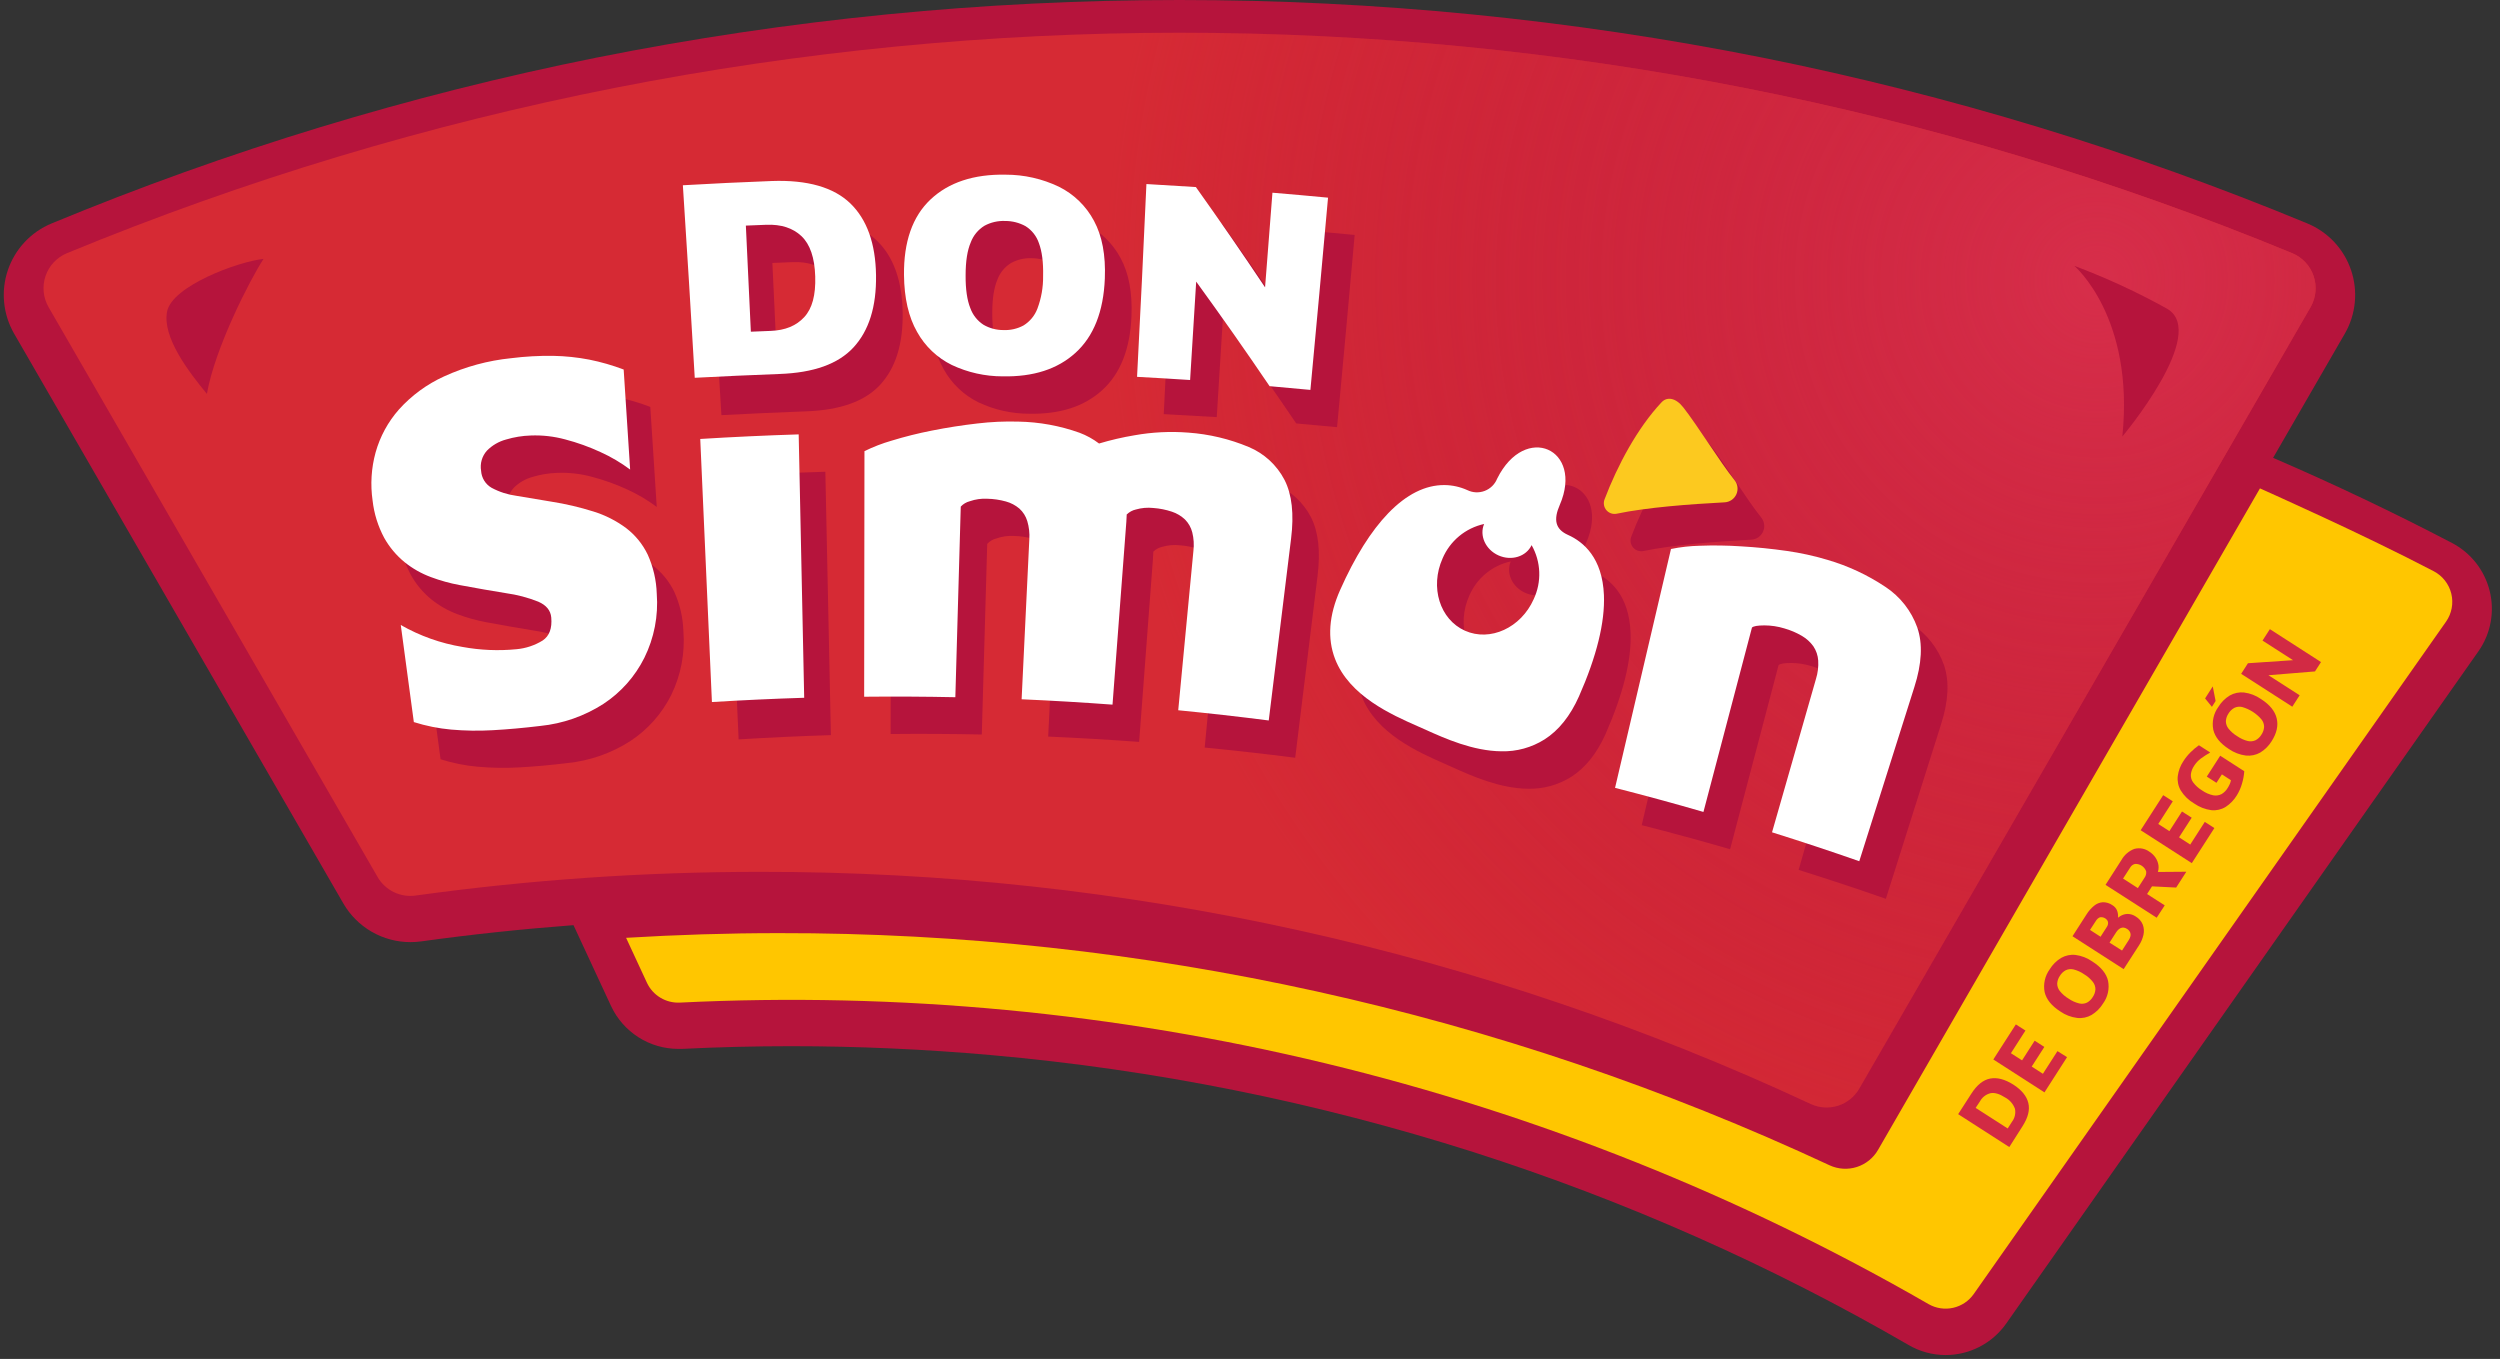
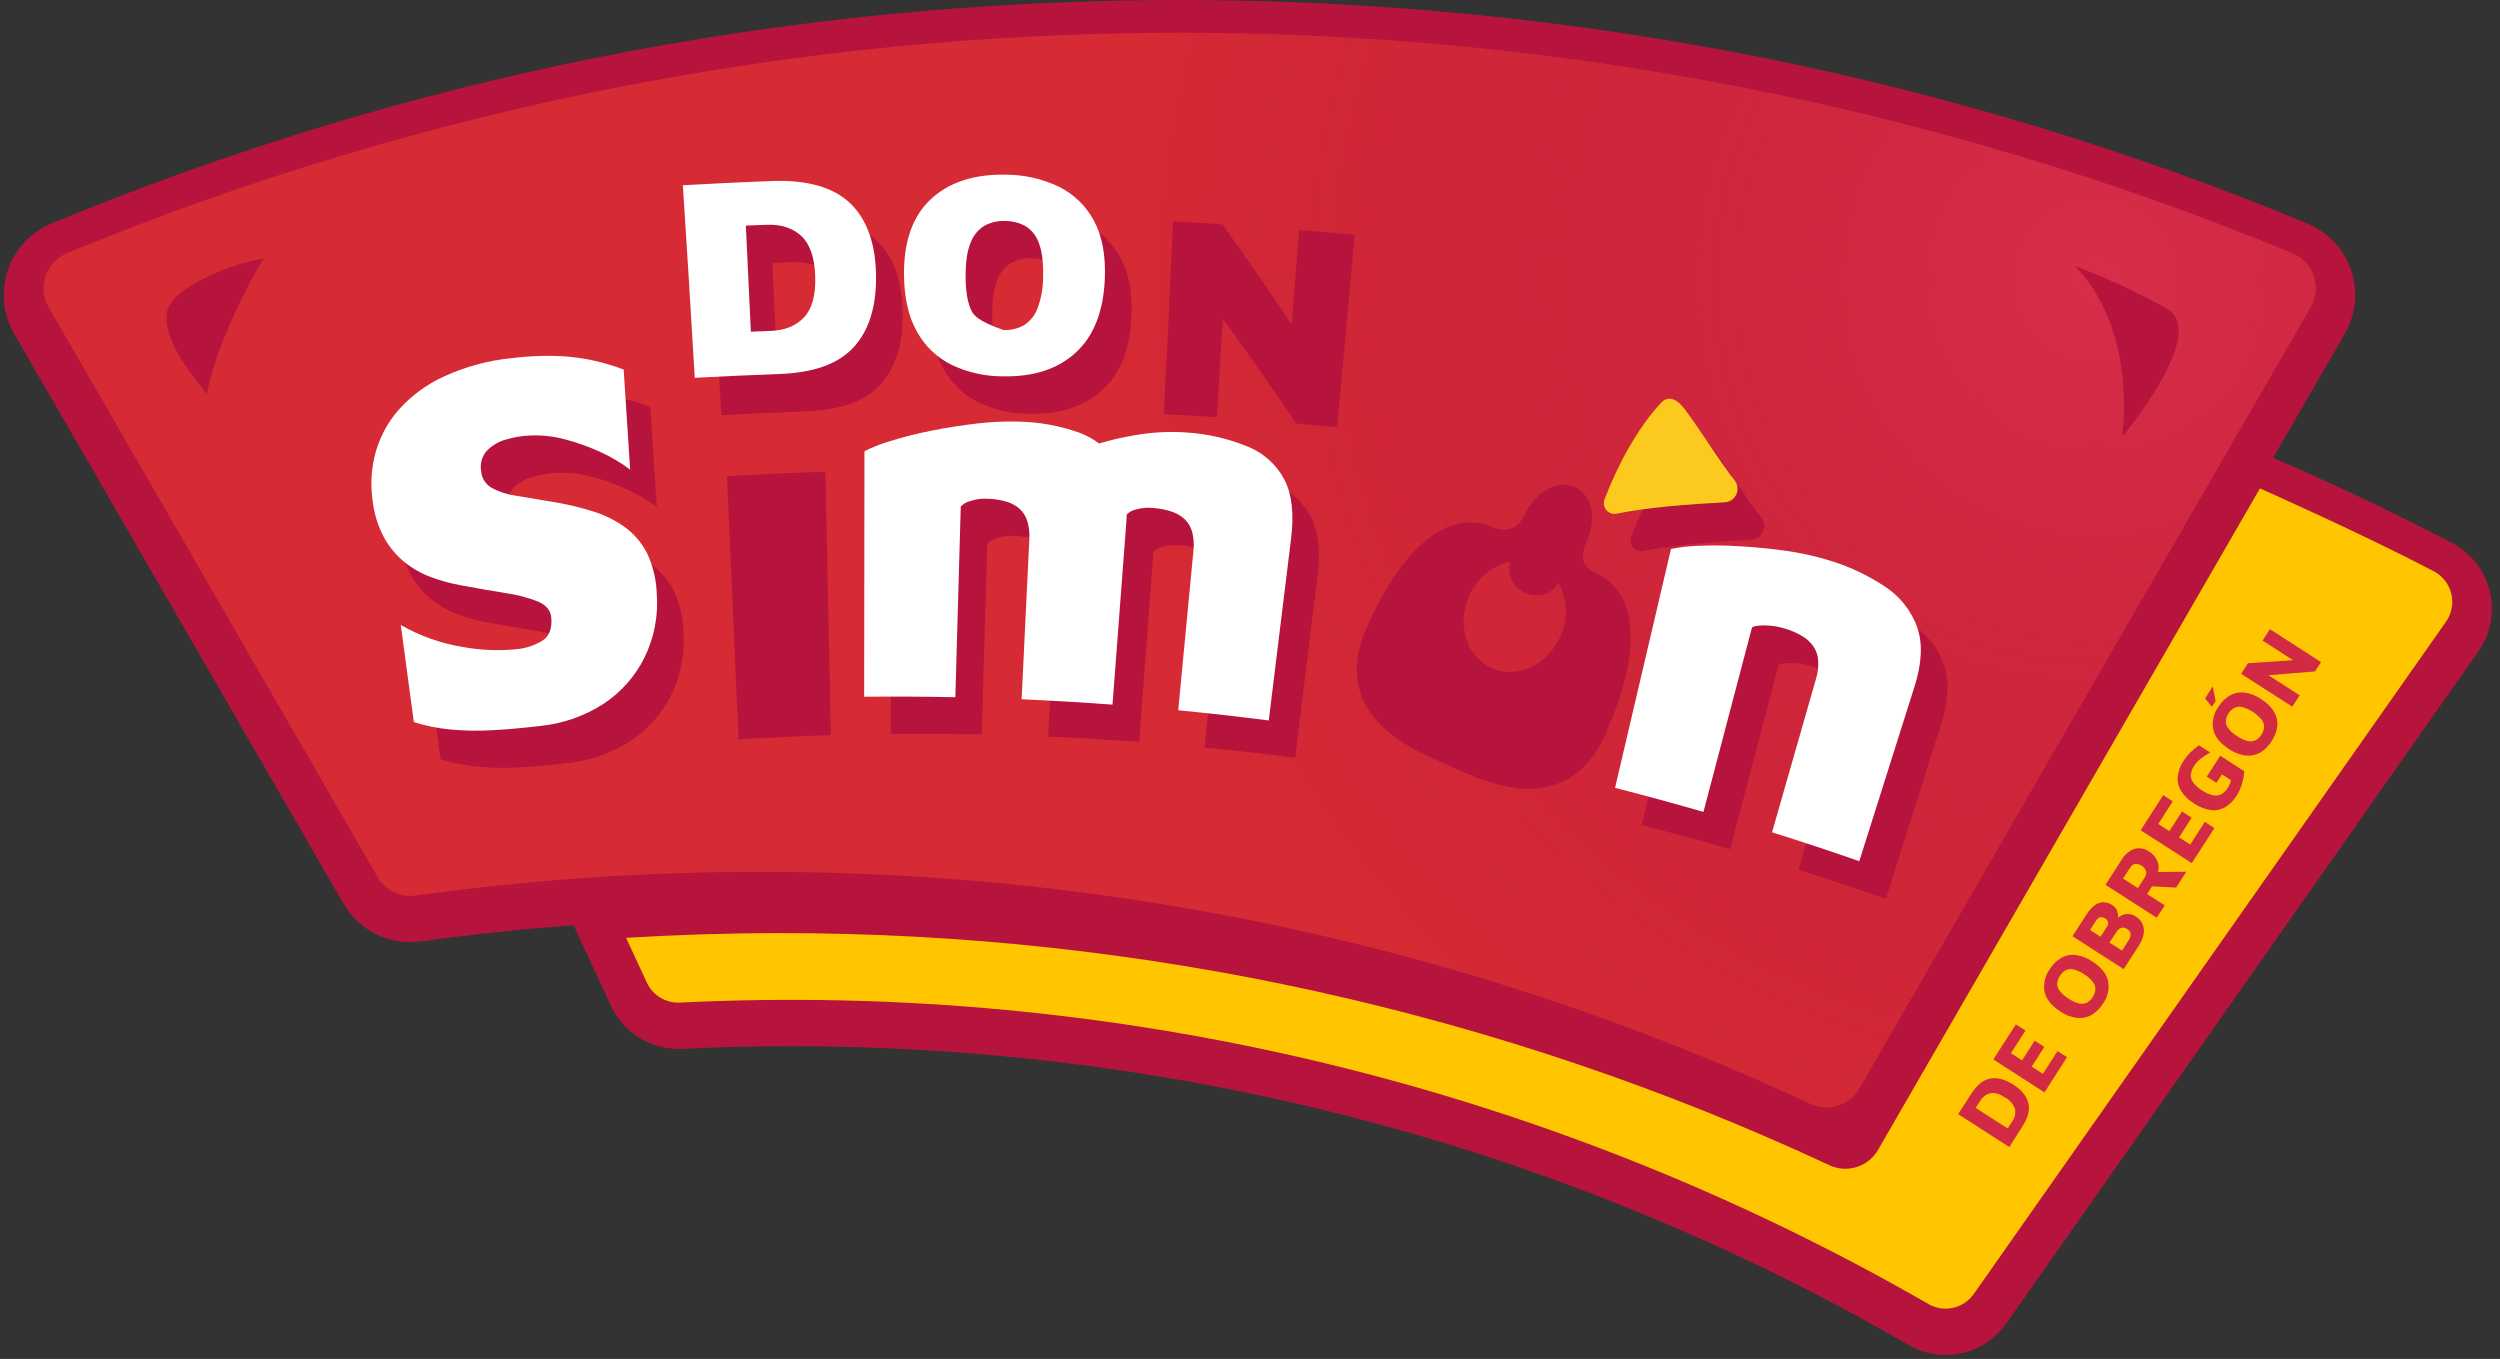
<svg xmlns="http://www.w3.org/2000/svg" width="241" height="131" viewBox="0 0 241 131" fill="none">
  <rect x="0" y="0" width="241" height="131" fill="#333333" stroke="none" />
  <path d="M240.009 56.983C239.768 55.996 239.318 55.071 238.691 54.271C238.064 53.471 237.274 52.814 236.373 52.343C230.776 49.417 224.99 46.664 219.126 44.136L226.04 32.164C226.571 31.244 226.899 30.221 227.002 29.163C227.106 28.106 226.982 27.039 226.64 26.033C226.298 25.027 225.745 24.106 225.019 23.331C224.292 22.556 223.408 21.945 222.426 21.539C205.489 14.523 187.909 9.172 169.936 5.562C132.813 -1.854 94.589 -1.854 57.466 5.562C39.492 9.172 21.913 14.523 4.976 21.539C3.994 21.944 3.11 22.555 2.383 23.33C1.656 24.105 1.103 25.026 0.761 26.032C0.418 27.038 0.295 28.106 0.399 29.163C0.503 30.221 0.831 31.244 1.362 32.164L33.103 87.1C33.76 88.231 34.702 89.17 35.835 89.823C36.968 90.476 38.254 90.82 39.562 90.821C39.908 90.821 40.254 90.797 40.597 90.751C45.394 90.084 50.324 89.559 55.285 89.185L58.911 96.992C59.487 98.222 60.402 99.263 61.548 99.993C62.694 100.723 64.025 101.111 65.383 101.113C65.499 101.113 65.621 101.113 65.737 101.113C69.232 100.939 72.781 100.852 76.293 100.852C82.656 100.852 89.117 101.142 95.503 101.707C111.298 103.104 126.891 106.237 142 111.051C156.632 115.727 170.717 121.969 184.01 129.67C185.088 130.296 186.312 130.626 187.559 130.627C188.705 130.626 189.834 130.349 190.851 129.82C191.867 129.291 192.742 128.525 193.4 127.587L238.931 62.771C239.513 61.939 239.91 60.992 240.096 59.994C240.282 58.995 240.252 57.969 240.009 56.983Z" fill="#B6143C" />
  <path d="M234.61 55.066C227.685 51.45 218.875 47.541 217.86 47.08L181.046 110.843C180.594 111.631 179.863 112.222 178.997 112.498C178.131 112.773 177.194 112.715 176.369 112.333C144.647 97.543 110.062 89.903 75.062 89.954C70.132 89.954 65.219 90.113 60.355 90.406L62.365 94.739C62.646 95.339 63.099 95.842 63.668 96.182C64.236 96.523 64.894 96.686 65.555 96.65C107.635 94.584 149.42 104.676 185.919 125.72C186.635 126.128 187.478 126.254 188.283 126.073C189.087 125.892 189.795 125.418 190.269 124.743L235.799 59.927C236.071 59.539 236.256 59.097 236.343 58.632C236.431 58.166 236.418 57.687 236.305 57.227C236.193 56.767 235.983 56.337 235.691 55.964C235.399 55.591 235.03 55.285 234.61 55.066Z" fill="#FFC600" />
  <path d="M222.739 29.608L179.238 104.936C178.786 105.724 178.055 106.314 177.189 106.59C176.323 106.866 175.385 106.808 174.56 106.427C142.842 91.638 108.262 83.998 73.265 84.047C62.161 84.044 51.07 84.806 40.071 86.33C39.352 86.432 38.618 86.317 37.965 86C37.311 85.683 36.767 85.178 36.403 84.549L4.682 29.608C4.423 29.157 4.262 28.655 4.212 28.137C4.162 27.62 4.223 27.097 4.391 26.605C4.559 26.112 4.83 25.661 5.186 25.282C5.543 24.902 5.976 24.604 6.457 24.405C75.153 -3.928 152.27 -3.928 220.967 24.405C221.448 24.604 221.881 24.902 222.237 25.282C222.593 25.661 222.864 26.112 223.032 26.605C223.2 27.097 223.26 27.62 223.21 28.138C223.159 28.656 222.999 29.157 222.739 29.608Z" fill="#D62A34" />
  <path d="M222.739 29.608L179.238 104.936C178.786 105.724 178.055 106.314 177.189 106.59C176.323 106.866 175.385 106.808 174.56 106.427C142.842 91.638 108.262 83.998 73.265 84.047C62.161 84.044 51.07 84.806 40.071 86.33C39.352 86.432 38.618 86.317 37.965 86C37.311 85.683 36.767 85.178 36.403 84.549L4.682 29.608C4.423 29.157 4.262 28.655 4.212 28.137C4.162 27.62 4.223 27.097 4.391 26.605C4.559 26.112 4.83 25.661 5.186 25.282C5.543 24.902 5.976 24.604 6.457 24.405C75.153 -3.928 152.27 -3.928 220.967 24.405C221.448 24.604 221.881 24.902 222.237 25.282C222.593 25.661 222.864 26.112 223.032 26.605C223.2 27.097 223.26 27.62 223.21 28.138C223.159 28.656 222.999 29.157 222.739 29.608Z" fill="url(#paint0_radial_2254_3962)" />
  <path d="M77.722 39.652C81.002 39.533 83.371 38.695 84.853 37.086C86.335 35.476 87.066 33.165 87.017 30.125C86.967 27.086 86.147 24.766 84.549 23.215C82.951 21.663 80.41 20.927 76.971 21.051C74.112 21.159 71.254 21.296 68.398 21.46C68.799 27.647 69.18 33.834 69.544 40.02C72.268 39.877 74.994 39.755 77.722 39.652ZM76.426 25.268C77.856 25.216 78.989 25.581 79.819 26.367C80.648 27.153 81.089 28.446 81.144 30.25C81.199 32.054 80.854 33.339 80.083 34.174C79.311 35.009 78.253 35.444 76.858 35.499L74.938 35.578C74.783 32.167 74.623 28.758 74.457 25.349L76.426 25.268Z" fill="#B6143C" />
  <path d="M94.327 38.788C95.859 39.51 97.531 39.884 99.225 39.884C102.177 39.939 104.506 39.197 106.252 37.613C107.998 36.03 108.949 33.649 109.076 30.453C109.163 28.205 108.821 26.352 108.032 24.893C107.276 23.468 106.091 22.317 104.645 21.602C103.044 20.838 101.292 20.441 99.518 20.442C96.438 20.384 94.008 21.196 92.268 22.84C90.528 24.485 89.684 26.915 89.716 30.111C89.739 32.344 90.159 34.175 90.977 35.603C91.743 36.982 92.911 38.093 94.327 38.788ZM95.655 30.151C95.655 28.798 95.819 27.735 96.148 26.961C96.396 26.288 96.865 25.718 97.479 25.346C98.087 25.019 98.773 24.861 99.463 24.891C100.15 24.893 100.824 25.071 101.423 25.407C102.029 25.788 102.484 26.367 102.711 27.045C103.001 27.814 103.146 28.872 103.114 30.209C103.127 31.285 102.94 32.354 102.563 33.362C102.308 34.031 101.839 34.598 101.229 34.974C100.636 35.296 99.966 35.45 99.292 35.421C98.617 35.425 97.953 35.25 97.369 34.913C96.776 34.529 96.327 33.959 96.093 33.292C95.797 32.535 95.643 31.497 95.655 30.151Z" fill="#B6143C" />
  <path d="M117.882 30.739C120.307 34.078 122.665 37.438 124.958 40.82C126.269 40.932 127.581 41.052 128.894 41.18C129.474 35.006 130.039 28.829 130.59 22.648C128.806 22.478 127.02 22.319 125.234 22.17C125.004 25.213 124.767 28.254 124.523 31.293C122.356 28.051 120.133 24.828 117.853 21.625C116.264 21.52 114.675 21.424 113.086 21.335C112.803 27.533 112.503 33.728 112.184 39.921C113.889 40.01 115.593 40.107 117.296 40.211C117.497 37.063 117.693 33.906 117.882 30.739Z" fill="#B6143C" />
  <path d="M65.879 60.842C65.839 59.54 65.543 58.259 65.009 57.072C64.528 56.068 63.817 55.191 62.933 54.514C61.983 53.807 60.92 53.267 59.789 52.916C58.454 52.494 57.089 52.174 55.706 51.959L52.356 51.399C51.516 51.288 50.702 51.025 49.955 50.625C49.665 50.457 49.421 50.22 49.245 49.934C49.069 49.649 48.966 49.324 48.946 48.989C48.886 48.644 48.906 48.29 49.003 47.954C49.1 47.617 49.272 47.307 49.505 47.046C50.015 46.53 50.653 46.159 51.353 45.97C52.122 45.739 52.919 45.609 53.722 45.585C54.845 45.54 55.967 45.667 57.051 45.962C58.22 46.267 59.36 46.675 60.456 47.183C61.466 47.639 62.423 48.204 63.31 48.868C63.103 45.654 62.896 42.44 62.689 39.225C61.612 38.812 60.502 38.489 59.371 38.262C58.224 38.041 57.06 37.918 55.891 37.897C54.534 37.878 53.178 37.954 51.831 38.123C49.594 38.349 47.408 38.943 45.364 39.88C43.71 40.632 42.229 41.718 41.014 43.07C39.969 44.261 39.206 45.671 38.781 47.197C38.367 48.708 38.268 50.287 38.491 51.837C38.633 53.096 39.014 54.317 39.613 55.433C40.117 56.335 40.787 57.134 41.588 57.785C42.347 58.394 43.199 58.877 44.111 59.215C45.014 59.553 45.945 59.811 46.893 59.986C48.563 60.296 50.05 60.556 51.353 60.767C52.421 60.913 53.468 61.189 54.47 61.587C55.242 61.924 55.657 62.434 55.717 63.107C55.81 64.155 55.536 64.894 54.894 65.325C54.127 65.801 53.258 66.09 52.359 66.169C50.623 66.339 48.872 66.265 47.157 65.949C45.065 65.603 43.052 64.887 41.211 63.835C41.631 66.955 42.05 70.075 42.47 73.193C43.636 73.563 44.839 73.804 46.057 73.912C47.394 74.031 48.737 74.052 50.077 73.976C51.504 73.898 53.029 73.761 54.668 73.564C56.837 73.347 58.923 72.619 60.758 71.442C62.444 70.335 63.807 68.801 64.707 66.996C65.641 65.086 66.046 62.961 65.879 60.842Z" fill="#B6143C" />
  <path d="M71.203 71.278C74.167 71.096 77.132 70.959 80.098 70.866C79.922 62.404 79.744 53.94 79.564 45.476C76.403 45.575 73.241 45.722 70.078 45.917C70.453 54.371 70.828 62.825 71.203 71.278Z" fill="#B6143C" />
  <path d="M96.061 51.904C96.597 51.716 97.164 51.635 97.731 51.666C98.341 51.676 98.947 51.765 99.535 51.93C100.013 52.06 100.456 52.294 100.834 52.614C101.195 52.94 101.458 53.36 101.594 53.826C101.766 54.398 101.832 54.997 101.788 55.592C101.543 60.731 101.295 65.869 101.046 71.006C103.973 71.134 106.895 71.305 109.813 71.519L111.144 53.899C111.161 53.652 111.173 53.414 111.182 53.179C111.422 52.945 111.723 52.782 112.052 52.71C112.596 52.553 113.165 52.504 113.728 52.565C114.338 52.606 114.94 52.726 115.52 52.921C115.991 53.078 116.423 53.335 116.784 53.675C117.125 54.02 117.367 54.45 117.486 54.919C117.628 55.5 117.665 56.101 117.596 56.694C117.109 61.816 116.621 66.939 116.132 72.065C119.044 72.349 121.952 72.677 124.858 73.048C125.577 67.199 126.296 61.352 127.013 55.505C127.303 53.148 127.097 51.263 126.378 49.856C125.634 48.426 124.411 47.303 122.924 46.683C121.073 45.911 119.109 45.444 117.109 45.3C115.37 45.164 113.621 45.25 111.904 45.558C110.753 45.751 109.616 46.015 108.499 46.35C107.924 45.915 107.29 45.565 106.617 45.309C104.729 44.637 102.745 44.276 100.741 44.239C99.412 44.2 98.083 44.261 96.763 44.419C95.291 44.587 93.832 44.815 92.386 45.103C91.072 45.36 89.772 45.686 88.492 46.077C87.594 46.337 86.721 46.675 85.882 47.087L85.856 70.76C88.788 70.731 91.718 70.746 94.645 70.806L95.168 52.431C95.406 52.17 95.717 51.986 96.061 51.904Z" fill="#B6143C" />
  <path d="M187.396 64.103C186.825 62.495 185.745 61.118 184.321 60.179C182.6 59.027 180.711 58.147 178.722 57.569C177.441 57.191 176.134 56.91 174.812 56.728C173.347 56.511 171.878 56.358 170.407 56.267C169.076 56.178 167.741 56.159 166.408 56.212C165.483 56.234 164.562 56.337 163.656 56.522C161.858 64.199 160.06 71.874 158.262 79.545C161.11 80.27 163.95 81.044 166.782 81.865L171.454 64.12C171.596 63.984 171.993 63.914 172.649 63.911C173.301 63.913 173.95 64.01 174.574 64.201C175.167 64.37 175.736 64.612 176.268 64.923C176.704 65.177 177.081 65.52 177.376 65.93C177.648 66.337 177.808 66.809 177.84 67.299C177.876 67.896 177.804 68.496 177.625 69.068L173.388 83.858C176.205 84.743 179.009 85.672 181.798 86.645C183.571 81.038 185.342 75.439 187.111 69.848C187.842 67.574 187.932 65.666 187.396 64.103Z" fill="#B6143C" />
  <path d="M157.187 60.971C157.039 57.39 155.224 55.841 153.728 55.171C152.492 54.62 152.307 53.704 152.93 52.271C155.25 46.889 149.592 44.319 146.895 49.742C146.788 50.012 146.626 50.256 146.42 50.46C146.214 50.664 145.968 50.823 145.698 50.927C145.428 51.031 145.139 51.079 144.849 51.066C144.559 51.053 144.276 50.981 144.015 50.853C143.323 50.541 142.574 50.376 141.814 50.369C139.973 50.354 138.151 51.268 136.397 53.083C134.738 54.8 133.178 57.291 131.757 60.49C130.672 62.923 130.51 65.156 131.273 67.134C132.656 70.715 136.748 72.519 139.193 73.595L139.625 73.787L140.054 73.981C141.855 74.79 144.575 76.011 147.304 76.034C148.774 76.072 150.222 75.673 151.466 74.888C152.834 74.019 153.951 72.612 154.783 70.742C156.48 66.879 157.295 63.602 157.187 60.971ZM150.416 61.368C149.186 64.126 146.222 65.49 143.795 64.408C141.368 63.326 140.399 60.214 141.629 57.448C141.981 56.612 142.529 55.874 143.227 55.294C143.924 54.715 144.751 54.312 145.637 54.118C145.161 55.241 145.776 56.592 147.026 57.149C148.276 57.706 149.691 57.259 150.216 56.157C150.664 56.946 150.916 57.831 150.951 58.738C150.986 59.645 150.802 60.547 150.416 61.368Z" fill="#B6143C" />
  <path d="M162.735 42.395C163.266 41.815 164.107 41.931 164.847 42.88C166.215 44.62 168.419 48.201 169.777 49.88C169.93 50.068 170.029 50.295 170.061 50.536C170.094 50.777 170.059 51.022 169.96 51.244C169.861 51.466 169.703 51.657 169.503 51.794C169.303 51.932 169.068 52.011 168.825 52.023C165.476 52.203 161.369 52.505 158.409 53.123C158.229 53.157 158.043 53.142 157.871 53.081C157.698 53.02 157.545 52.914 157.427 52.774C157.309 52.634 157.23 52.465 157.199 52.285C157.168 52.105 157.185 51.919 157.249 51.748C158.496 48.456 160.421 44.863 162.735 42.395Z" fill="#B6143C" />
  <path d="M75.155 36.051C78.432 35.932 80.801 35.094 82.283 33.484C83.765 31.875 84.496 29.563 84.449 26.524C84.403 23.485 83.579 21.165 81.978 19.613C80.378 18.062 77.84 17.325 74.401 17.45C71.541 17.558 68.684 17.694 65.828 17.859C66.23 24.046 66.612 30.232 66.974 36.419C69.698 36.276 72.425 36.153 75.155 36.051ZM73.873 21.669C75.3 21.614 76.434 21.98 77.263 22.766C78.092 23.552 78.533 24.845 78.588 26.649C78.643 28.453 78.298 29.737 77.527 30.573C76.755 31.408 75.697 31.843 74.305 31.898L72.382 31.976C72.228 28.566 72.067 25.156 71.901 21.748C72.542 21.722 73.2 21.693 73.873 21.669Z" fill="white" />
-   <path d="M91.757 35.185C93.288 35.907 94.961 36.281 96.655 36.281C99.607 36.336 101.939 35.594 103.681 34.01C105.424 32.427 106.378 30.046 106.506 26.85C106.597 24.603 106.249 22.75 105.462 21.291C104.706 19.865 103.521 18.714 102.075 17.999C100.474 17.233 98.722 16.836 96.948 16.839C93.868 16.778 91.438 17.59 89.697 19.234C87.957 20.879 87.114 23.309 87.145 26.508C87.169 28.737 87.589 30.567 88.407 31.997C89.172 33.377 90.341 34.489 91.757 35.185ZM93.085 26.548C93.085 25.195 93.249 24.137 93.578 23.373C93.827 22.7 94.296 22.131 94.909 21.758C95.517 21.43 96.202 21.273 96.892 21.302C97.582 21.298 98.261 21.471 98.865 21.804C99.47 22.185 99.925 22.764 100.152 23.442C100.442 24.211 100.587 25.269 100.555 26.606C100.57 27.682 100.383 28.752 100.004 29.759C99.749 30.428 99.282 30.994 98.673 31.371C98.079 31.693 97.408 31.847 96.733 31.818C96.059 31.822 95.397 31.647 94.813 31.31C94.219 30.927 93.769 30.356 93.534 29.689C93.23 28.932 93.076 27.885 93.085 26.548Z" fill="white" />
-   <path d="M115.312 27.147C117.736 30.484 120.095 33.844 122.388 37.227C123.699 37.341 125.011 37.461 126.323 37.587C126.903 31.414 127.47 25.236 128.023 19.055C126.236 18.885 124.45 18.726 122.663 18.577C122.435 21.62 122.198 24.661 121.953 27.701C119.788 24.458 117.564 21.235 115.283 18.032C113.694 17.927 112.104 17.831 110.515 17.742C110.237 23.94 109.936 30.136 109.613 36.328C111.319 36.419 113.023 36.521 114.726 36.633C114.927 33.47 115.122 30.308 115.312 27.147Z" fill="white" />
+   <path d="M91.757 35.185C93.288 35.907 94.961 36.281 96.655 36.281C99.607 36.336 101.939 35.594 103.681 34.01C105.424 32.427 106.378 30.046 106.506 26.85C106.597 24.603 106.249 22.75 105.462 21.291C104.706 19.865 103.521 18.714 102.075 17.999C100.474 17.233 98.722 16.836 96.948 16.839C93.868 16.778 91.438 17.59 89.697 19.234C87.957 20.879 87.114 23.309 87.145 26.508C87.169 28.737 87.589 30.567 88.407 31.997C89.172 33.377 90.341 34.489 91.757 35.185ZM93.085 26.548C93.085 25.195 93.249 24.137 93.578 23.373C93.827 22.7 94.296 22.131 94.909 21.758C95.517 21.43 96.202 21.273 96.892 21.302C97.582 21.298 98.261 21.471 98.865 21.804C99.47 22.185 99.925 22.764 100.152 23.442C100.442 24.211 100.587 25.269 100.555 26.606C100.57 27.682 100.383 28.752 100.004 29.759C99.749 30.428 99.282 30.994 98.673 31.371C98.079 31.693 97.408 31.847 96.733 31.818C94.219 30.927 93.769 30.356 93.534 29.689C93.23 28.932 93.076 27.885 93.085 26.548Z" fill="white" />
  <path d="M63.312 57.24C63.272 55.939 62.976 54.658 62.442 53.47C61.961 52.466 61.249 51.589 60.365 50.912C59.416 50.205 58.352 49.665 57.222 49.314C55.886 48.893 54.522 48.573 53.138 48.357L49.789 47.798C48.948 47.686 48.135 47.424 47.388 47.023C47.097 46.855 46.853 46.618 46.677 46.333C46.501 46.047 46.398 45.722 46.378 45.388C46.319 45.043 46.338 44.688 46.435 44.352C46.532 44.016 46.704 43.705 46.938 43.445C47.447 42.928 48.085 42.557 48.785 42.369C49.555 42.139 50.352 42.009 51.155 41.983C52.278 41.938 53.402 42.065 54.487 42.36C55.655 42.665 56.793 43.074 57.889 43.581C58.899 44.038 59.857 44.603 60.745 45.266C60.536 42.053 60.328 38.838 60.122 35.623C59.047 35.215 57.94 34.895 56.813 34.669C55.665 34.447 54.501 34.325 53.333 34.304C51.976 34.285 50.619 34.361 49.273 34.53C47.035 34.757 44.85 35.351 42.806 36.287C41.151 37.039 39.67 38.126 38.455 39.477C37.404 40.669 36.636 42.083 36.208 43.613C35.792 45.123 35.694 46.703 35.918 48.253C36.059 49.512 36.439 50.732 37.037 51.849C37.541 52.751 38.212 53.548 39.012 54.201C39.772 54.81 40.625 55.293 41.538 55.631C42.44 55.969 43.37 56.227 44.316 56.402C45.987 56.713 47.474 56.973 48.78 57.182C49.847 57.329 50.893 57.605 51.894 58.003C52.666 58.339 53.08 58.85 53.141 59.523C53.234 60.57 52.959 61.31 52.318 61.741C51.55 62.217 50.682 62.506 49.783 62.585C48.047 62.755 46.296 62.68 44.58 62.364C42.489 62.019 40.475 61.303 38.635 60.25C39.057 63.371 39.476 66.49 39.894 69.609C41.06 69.978 42.263 70.22 43.481 70.331C44.818 70.448 46.161 70.469 47.501 70.392C48.928 70.314 50.453 70.177 52.091 69.98C54.256 69.761 56.337 69.034 58.167 67.857C59.854 66.751 61.217 65.217 62.117 63.411C63.062 61.499 63.474 59.367 63.312 57.24Z" fill="white" />
-   <path d="M68.629 67.677C71.597 67.495 74.562 67.358 77.524 67.265C77.35 58.802 77.173 50.339 76.993 41.875C73.83 41.974 70.667 42.12 67.504 42.316C67.881 50.764 68.256 59.218 68.629 67.677Z" fill="white" />
  <path d="M93.495 48.317C94.031 48.13 94.599 48.049 95.166 48.079C95.776 48.09 96.382 48.179 96.97 48.343C97.448 48.473 97.891 48.707 98.269 49.028C98.627 49.352 98.889 49.768 99.029 50.231C99.2 50.803 99.267 51.401 99.226 51.997C98.977 57.136 98.729 62.274 98.484 67.411C101.407 67.539 104.328 67.711 107.247 67.927L108.579 50.304C108.596 50.057 108.608 49.819 108.616 49.584H108.631C108.872 49.351 109.173 49.188 109.501 49.115C110.046 48.958 110.616 48.909 111.18 48.97C111.789 49.013 112.39 49.133 112.969 49.326C113.441 49.481 113.873 49.739 114.234 50.08C114.575 50.424 114.818 50.854 114.935 51.324C115.079 51.905 115.116 52.506 115.046 53.099C114.558 58.221 114.07 63.344 113.581 68.469C116.495 68.754 119.403 69.081 122.307 69.453C123.027 63.602 123.745 57.755 124.462 51.91C124.752 49.553 124.546 47.667 123.827 46.261C123.083 44.831 121.861 43.708 120.373 43.088C118.522 42.316 116.559 41.849 114.558 41.705C112.819 41.569 111.07 41.655 109.353 41.963C108.203 42.156 107.066 42.42 105.948 42.755C105.374 42.319 104.74 41.97 104.066 41.717C102.179 41.043 100.194 40.68 98.191 40.644C96.862 40.605 95.532 40.666 94.212 40.823C92.742 40.992 91.284 41.22 89.836 41.508C88.522 41.765 87.223 42.09 85.944 42.482C85.046 42.741 84.172 43.079 83.334 43.491C83.322 51.383 83.312 59.274 83.305 67.165C86.238 67.135 89.168 67.151 92.095 67.211L92.617 48.836C92.853 48.582 93.158 48.401 93.495 48.317Z" fill="white" />
  <path d="M184.828 60.497C184.258 58.89 183.178 57.513 181.754 56.576C180.032 55.425 178.143 54.545 176.154 53.966C174.874 53.583 173.568 53.297 172.245 53.11C170.781 52.9 169.311 52.752 167.834 52.667C166.503 52.579 165.168 52.56 163.835 52.611C162.91 52.633 161.989 52.737 161.083 52.922C159.285 60.597 157.487 68.274 155.691 75.951C158.539 76.676 161.379 77.449 164.212 78.271L168.889 60.497C169.032 60.36 169.429 60.291 170.087 60.288C170.739 60.29 171.387 60.387 172.01 60.578C172.603 60.746 173.172 60.989 173.704 61.3C174.139 61.554 174.517 61.897 174.811 62.306C175.084 62.714 175.244 63.186 175.275 63.675C175.312 64.273 175.239 64.872 175.061 65.444L170.824 80.234C173.641 81.118 176.444 82.047 179.234 83.021C181.005 77.415 182.776 71.816 184.547 66.224C185.266 63.977 185.365 62.063 184.828 60.497Z" fill="white" />
-   <path d="M154.619 57.368C154.474 53.786 152.656 52.238 151.159 51.568C149.924 51.017 149.738 50.101 150.365 48.668C152.685 43.285 147.024 40.716 144.327 46.139C144.219 46.408 144.057 46.652 143.851 46.856C143.644 47.059 143.398 47.218 143.127 47.322C142.856 47.426 142.567 47.472 142.278 47.459C141.988 47.446 141.704 47.372 141.444 47.244C140.753 46.932 140.004 46.767 139.246 46.76C137.404 46.745 135.58 47.659 133.826 49.474C132.17 51.191 130.607 53.682 129.186 56.881C128.104 59.314 127.939 61.547 128.701 63.525C130.085 67.106 134.177 68.91 136.621 69.989L137.054 70.178L137.483 70.372C139.284 71.181 142.004 72.402 144.733 72.425C146.203 72.463 147.651 72.064 148.894 71.28C150.263 70.41 151.38 69.003 152.212 67.135C153.914 63.284 154.726 59.998 154.619 57.368ZM147.847 57.763C146.618 60.52 143.654 61.883 141.227 60.802C138.799 59.72 137.831 56.608 139.06 53.842C139.413 53.006 139.961 52.268 140.658 51.688C141.356 51.109 142.182 50.706 143.068 50.512C142.593 51.635 143.207 52.986 144.457 53.543C145.707 54.1 147.125 53.656 147.647 52.551C148.096 53.34 148.348 54.225 148.383 55.132C148.418 56.039 148.234 56.941 147.847 57.763Z" fill="white" />
  <path d="M160.162 38.794C160.693 38.214 161.534 38.33 162.274 39.278C163.642 41.019 165.846 44.6 167.204 46.282C167.357 46.47 167.456 46.697 167.488 46.938C167.521 47.179 167.486 47.424 167.387 47.646C167.288 47.868 167.13 48.059 166.93 48.196C166.73 48.334 166.495 48.413 166.252 48.425C162.903 48.602 158.796 48.904 155.835 49.524C155.655 49.559 155.469 49.544 155.296 49.483C155.124 49.422 154.97 49.316 154.852 49.175C154.734 49.035 154.655 48.866 154.624 48.685C154.593 48.504 154.611 48.318 154.675 48.147C155.922 44.855 157.848 41.265 160.162 38.794Z" fill="#FCC91F" />
  <path d="M204.593 42.081C204.593 42.081 212.974 32.114 208.909 29.762C206.035 28.163 203.045 26.782 199.965 25.629C199.965 25.629 205.788 30.571 204.593 42.081Z" fill="#B6143C" />
  <path d="M19.946 37.972C18.192 35.846 15.634 32.514 16.104 30.046C16.573 27.578 22.901 25.232 25.407 24.956C24.105 26.94 20.7 33.593 19.946 37.972Z" fill="#B6143C" />
  <path d="M193.696 110.576L188.766 107.404L190.042 105.423C190.581 104.584 191.185 104.1 191.854 103.973C192.523 103.845 193.266 104.039 194.081 104.553C194.89 105.075 195.373 105.666 195.531 106.328C195.694 106.992 195.505 107.74 194.966 108.578L193.696 110.576ZM193.542 108.784L193.954 108.14C194.088 107.965 194.183 107.763 194.233 107.548C194.283 107.333 194.287 107.11 194.244 106.893C194.075 106.423 193.737 106.032 193.295 105.797C192.752 105.449 192.285 105.311 191.895 105.382C191.68 105.433 191.479 105.528 191.304 105.662C191.129 105.795 190.983 105.964 190.877 106.157L190.453 106.8L193.542 108.784Z" fill="#D22A44" />
  <path d="M197.086 105.305L192.156 102.132L194.328 98.751L195.253 99.345L193.853 101.529L194.926 102.219L196.141 100.323L197.075 100.923L195.857 102.817L196.936 103.513L198.339 101.329L199.264 101.909L197.086 105.305Z" fill="#D22A44" />
  <path d="M202.728 96.747C202.454 97.193 202.079 97.568 201.632 97.84C201.212 98.082 200.727 98.184 200.246 98.13C199.657 98.058 199.096 97.843 198.61 97.504C197.767 96.961 197.264 96.338 197.102 95.636C197.029 95.256 197.034 94.865 197.119 94.488C197.203 94.11 197.364 93.754 197.592 93.441C197.865 92.993 198.242 92.617 198.691 92.345C199.108 92.105 199.59 92.003 200.069 92.055C200.656 92.131 201.216 92.347 201.701 92.687C202.552 93.232 203.058 93.855 203.218 94.555C203.292 94.934 203.287 95.325 203.202 95.702C203.118 96.079 202.956 96.435 202.728 96.747ZM201.742 96.115C201.892 95.896 201.981 95.64 202 95.375C202.001 95.112 201.912 94.856 201.748 94.65C201.515 94.356 201.23 94.108 200.907 93.917C200.598 93.702 200.253 93.544 199.889 93.453C199.635 93.391 199.367 93.42 199.132 93.534C198.899 93.66 198.705 93.848 198.569 94.076C198.419 94.293 198.331 94.546 198.314 94.81C198.313 95.072 198.401 95.326 198.564 95.532C198.801 95.828 199.09 96.078 199.416 96.271C199.723 96.485 200.067 96.641 200.431 96.73C200.683 96.791 200.948 96.765 201.182 96.654C201.414 96.528 201.607 96.341 201.742 96.115Z" fill="#D22A44" />
  <path d="M204.719 93.425L199.789 90.253L201.135 88.159C201.333 87.838 201.583 87.552 201.874 87.312C202.109 87.115 202.4 86.997 202.707 86.976C203.043 86.968 203.373 87.07 203.646 87.266C203.846 87.385 204 87.566 204.087 87.782C204.161 87.977 204.192 88.186 204.18 88.394C204.171 88.582 204.147 88.769 204.107 88.954L203.762 88.922C203.926 88.678 204.14 88.471 204.389 88.316C204.607 88.178 204.861 88.104 205.119 88.104C205.391 88.109 205.655 88.194 205.879 88.347C206.19 88.528 206.432 88.806 206.566 89.139C206.68 89.451 206.702 89.789 206.63 90.114C206.549 90.477 206.403 90.823 206.198 91.134L204.719 93.425ZM202.492 90.302L203.11 89.339C203.164 89.258 203.199 89.166 203.214 89.07C203.232 88.972 203.22 88.87 203.179 88.779C203.106 88.651 202.994 88.548 202.859 88.485C202.725 88.422 202.574 88.402 202.428 88.429C202.274 88.496 202.145 88.61 202.057 88.753L201.477 89.644L202.492 90.302ZM204.563 91.633L205.209 90.627C205.286 90.512 205.342 90.384 205.375 90.25C205.403 90.125 205.392 89.994 205.343 89.876C205.279 89.735 205.172 89.618 205.038 89.542C204.943 89.477 204.834 89.435 204.719 89.42C204.62 89.41 204.52 89.427 204.429 89.47C204.341 89.511 204.261 89.567 204.191 89.635C204.116 89.71 204.049 89.793 203.991 89.882L203.359 90.868L204.563 91.633Z" fill="#D22A44" />
  <path d="M207.903 88.469L202.973 85.3L204.515 82.893C204.79 82.407 205.226 82.033 205.748 81.834C206.001 81.766 206.266 81.756 206.523 81.806C206.78 81.857 207.022 81.965 207.23 82.124C207.45 82.267 207.64 82.452 207.787 82.669C207.938 82.891 208.037 83.144 208.077 83.409C208.114 83.695 208.07 83.985 207.949 84.247L207.497 84.061L210.762 84.035L209.782 85.561L206.836 85.413L207.63 85.169L206.978 86.184L208.68 87.278L207.903 88.469ZM206.09 85.613L206.737 84.606C206.865 84.43 206.92 84.211 206.891 83.995C206.811 83.778 206.665 83.592 206.474 83.464C206.282 83.335 206.054 83.272 205.823 83.281C205.723 83.303 205.628 83.346 205.545 83.407C205.463 83.469 205.394 83.548 205.345 83.638L204.663 84.694L206.09 85.613Z" fill="#D22A44" />
  <path d="M211.289 83.207L206.359 80.034L208.532 76.653L209.457 77.247L208.056 79.431L209.129 80.121L210.344 78.227L211.278 78.825L210.06 80.718L211.139 81.415L212.542 79.231L213.467 79.825L211.289 83.207Z" fill="#D22A44" />
  <path d="M215.623 76.685C215.352 77.129 214.984 77.507 214.547 77.79C214.138 78.04 213.659 78.15 213.182 78.103C212.578 78.023 212.003 77.798 211.505 77.448C210.984 77.144 210.545 76.716 210.226 76.204C209.983 75.786 209.882 75.301 209.936 74.82C210.002 74.301 210.189 73.805 210.482 73.37C210.678 73.065 210.906 72.781 211.163 72.524C211.413 72.273 211.685 72.045 211.975 71.842L213.063 72.541C212.752 72.717 212.452 72.911 212.164 73.121C211.908 73.313 211.689 73.548 211.517 73.817C211.349 74.061 211.24 74.341 211.201 74.635C211.174 74.912 211.251 75.19 211.415 75.415C211.65 75.732 211.946 75.999 212.285 76.201C212.608 76.428 212.973 76.587 213.358 76.668C213.632 76.72 213.915 76.678 214.162 76.549C214.4 76.407 214.6 76.207 214.742 75.969C214.822 75.844 214.893 75.713 214.953 75.577C215.007 75.462 215.044 75.338 215.061 75.212L214.191 74.649L213.666 75.464L212.735 74.864L214.028 72.851L216.348 74.345C216.32 74.755 216.245 75.161 216.125 75.554C216.01 75.952 215.842 76.333 215.623 76.685Z" fill="#D22A44" />
  <path d="M213.229 68.141L212.57 67.329L213.31 66.169L213.585 67.578L213.229 68.141ZM218.985 71.453C218.711 71.899 218.336 72.273 217.889 72.546C217.468 72.785 216.984 72.886 216.503 72.836C215.915 72.761 215.354 72.545 214.867 72.207C214.023 71.664 213.522 71.047 213.359 70.339C213.286 69.96 213.291 69.569 213.376 69.192C213.46 68.815 213.621 68.459 213.849 68.147C214.122 67.697 214.499 67.32 214.948 67.047C215.365 66.808 215.848 66.706 216.326 66.757C216.913 66.832 217.473 67.048 217.959 67.387C218.807 67.932 219.313 68.556 219.475 69.257C219.641 69.953 219.475 70.687 218.985 71.453ZM218.002 70.82C218.153 70.6 218.242 70.344 218.26 70.078C218.261 69.815 218.172 69.559 218.008 69.353C217.52 68.779 216.873 68.364 216.149 68.158C215.895 68.096 215.628 68.124 215.392 68.237C215.16 68.364 214.965 68.551 214.829 68.779C214.679 68.996 214.59 69.251 214.574 69.516C214.574 69.776 214.662 70.03 214.824 70.235C215.06 70.531 215.349 70.782 215.676 70.974C215.983 71.19 216.327 71.347 216.691 71.435C216.943 71.494 217.208 71.466 217.442 71.357C217.674 71.232 217.867 71.046 218.002 70.82Z" fill="#D22A44" />
  <path d="M220.977 68.127L216.047 64.957L216.702 63.936L221.754 63.594L222.265 64.424L218.106 61.752L218.816 60.651L223.746 63.823L223.166 64.725L218.132 65.137L217.772 64.51L221.685 67.025L220.977 68.127Z" fill="#D22A44" />
  <defs>
    <radialGradient id="paint0_radial_2254_3962" cx="0" cy="0" r="1" gradientUnits="userSpaceOnUse" gradientTransform="translate(201.537 27.241) scale(95.02 95.02)">
      <stop stop-color="#D72E4A" />
      <stop offset="1" stop-color="#B6143C" stop-opacity="0" />
    </radialGradient>
  </defs>
</svg>